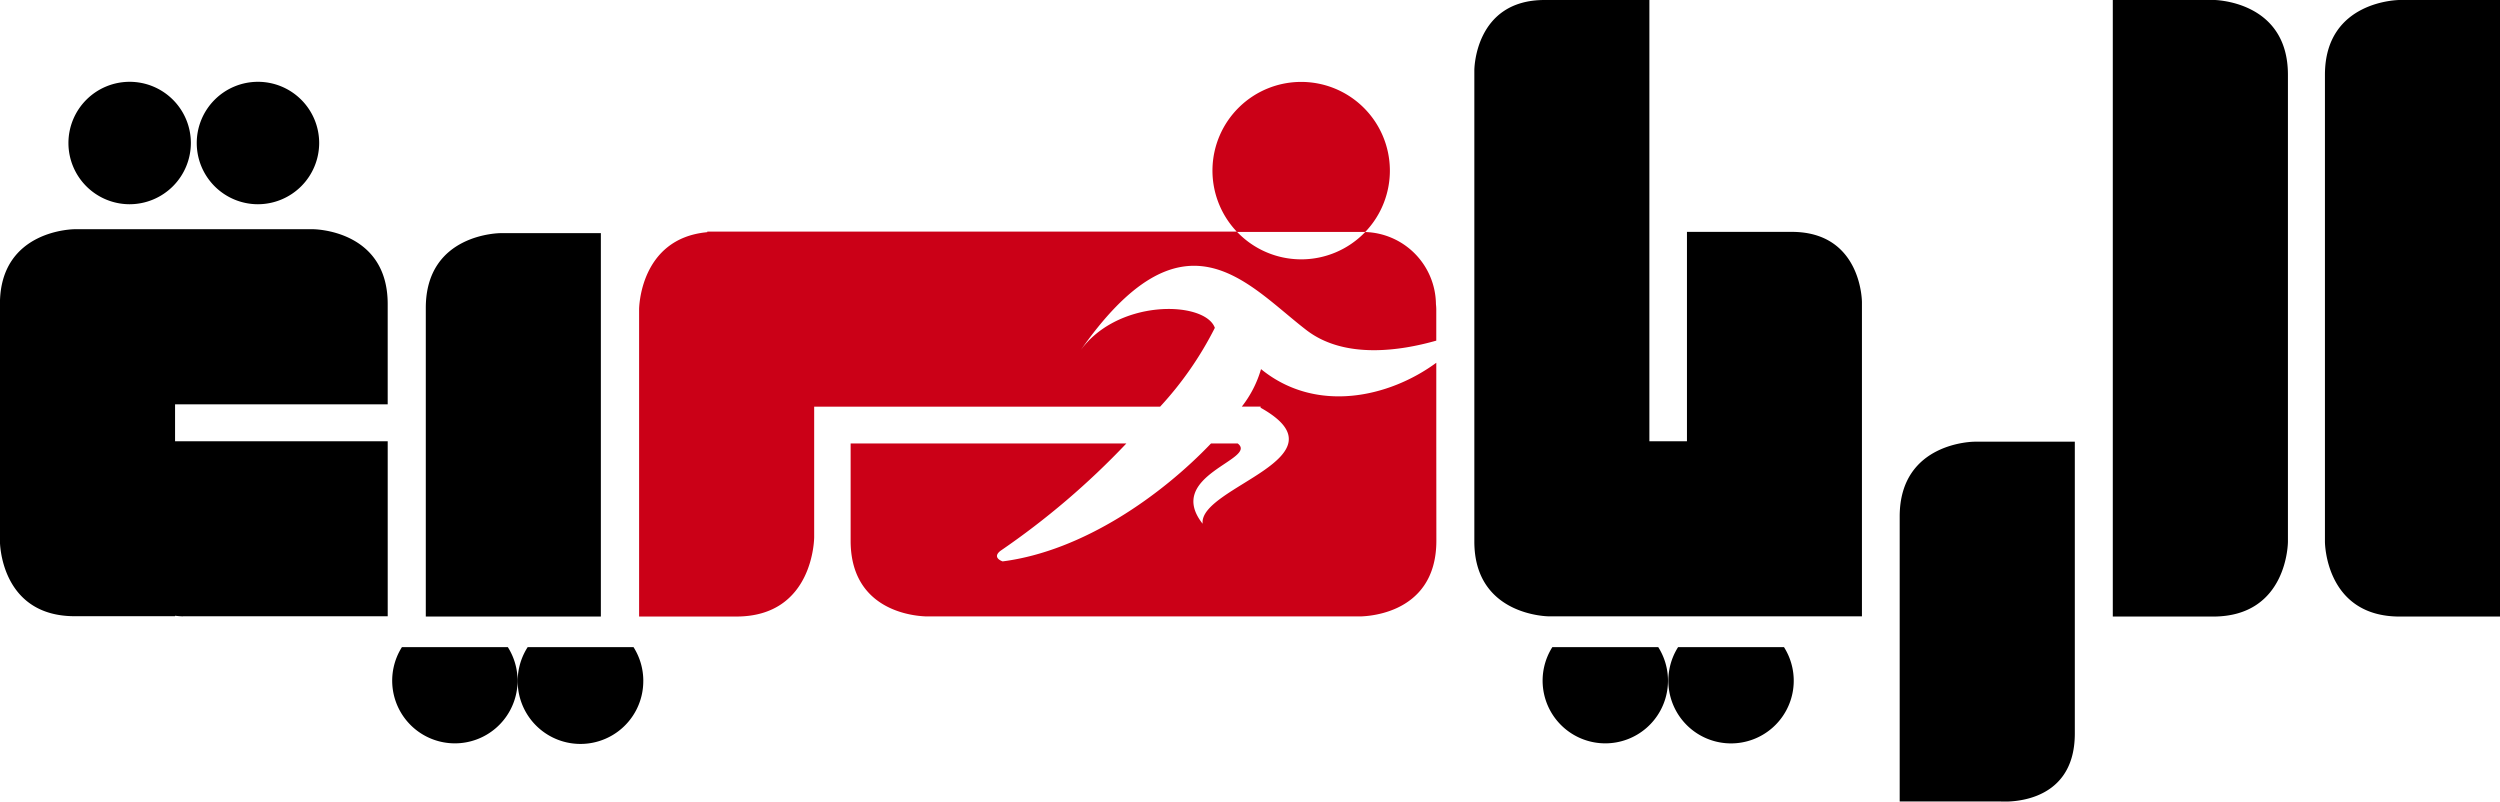
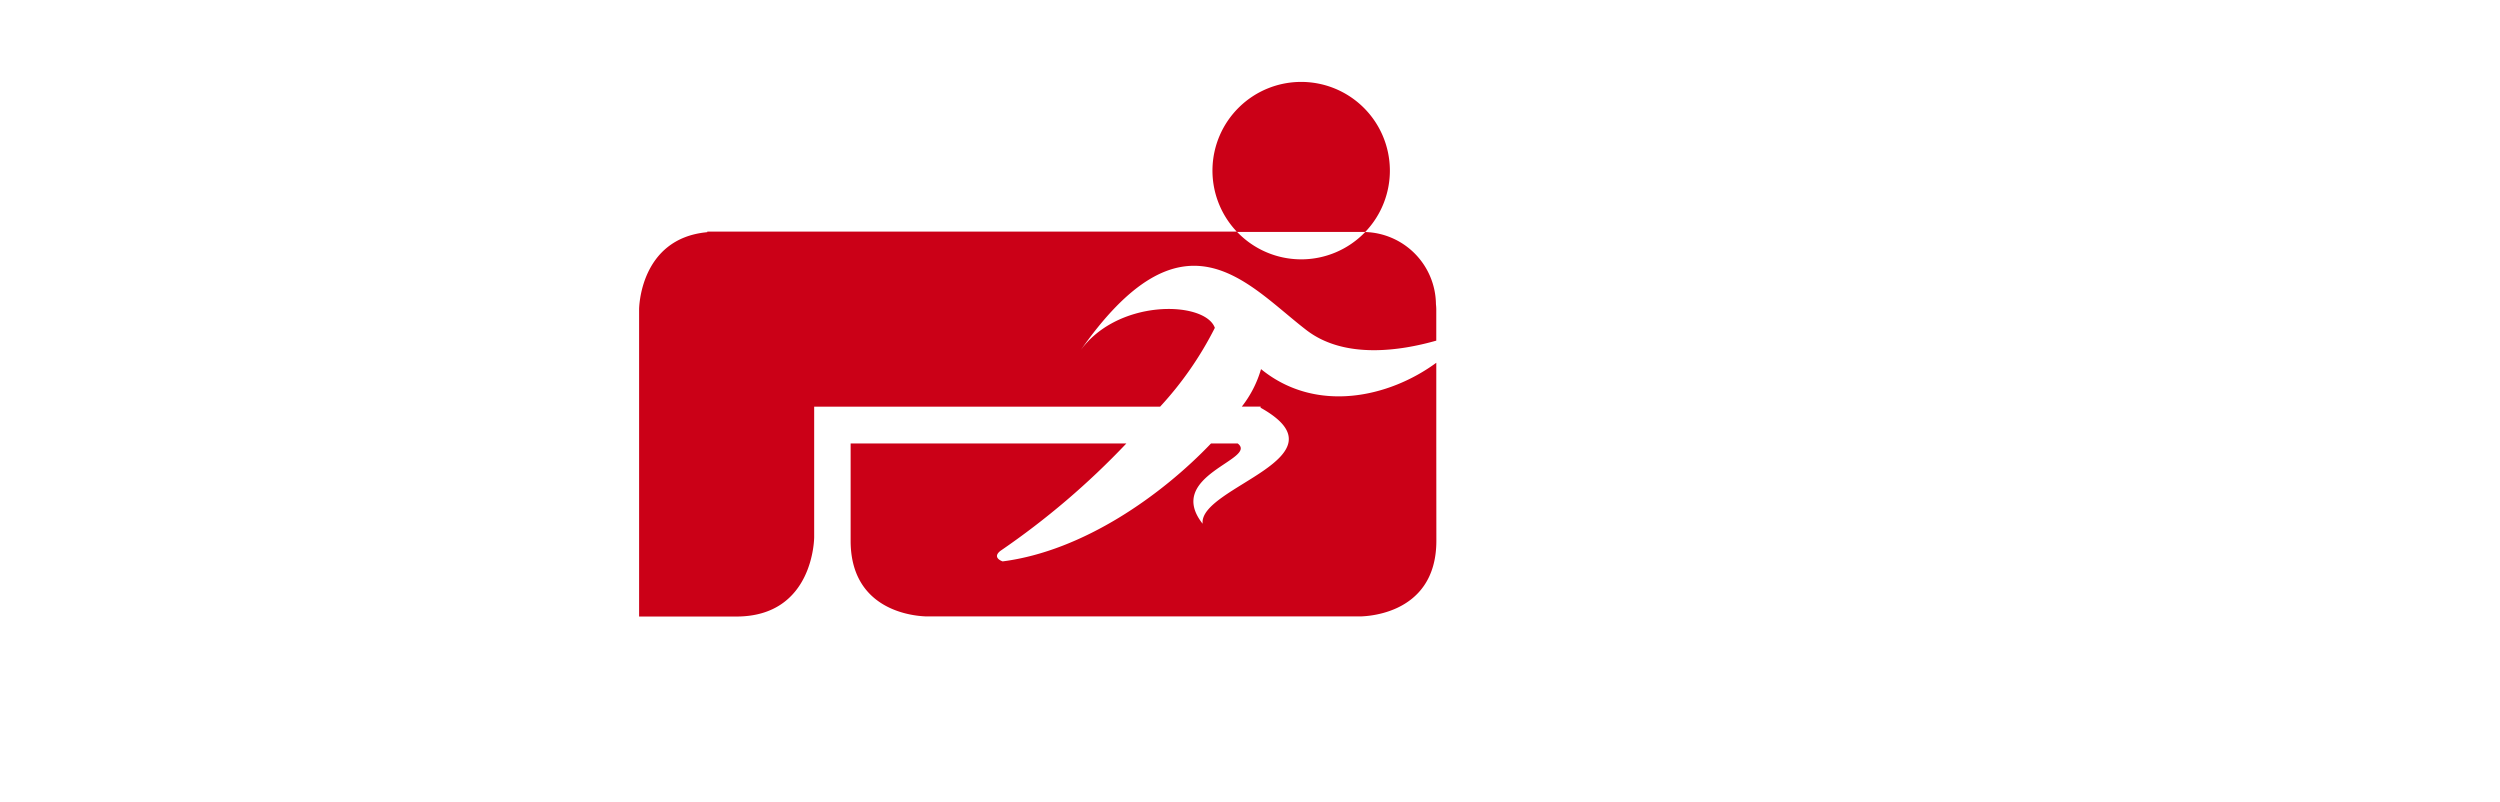
<svg xmlns="http://www.w3.org/2000/svg" width="183.779" height="58.923" viewBox="0 0 183.779 58.923">
  <g id="Group_296" data-name="Group 296" transform="translate(-281.669 -153.776)">
-     <path id="Path_2667" data-name="Path 2667" d="M405.029,201.346a4.609,4.609,0,1,0,7.783,0Zm-9.244,0a4.608,4.608,0,1,0,7.784,0ZM295.7,164.271a4.5,4.5,0,1,0-4.5,4.519,4.51,4.51,0,0,0,4.5-4.519m9.432,0a4.5,4.5,0,1,0-4.5,4.519,4.51,4.51,0,0,0,4.5-4.519m-10.008,34.81h15.046V186.212H294.538V183.5h15.631v-7.374c0-5.5-5.495-5.5-5.495-5.5h-17.51s-5.5,0-5.5,5.5v17.449s0,5.5,5.5,5.5h7.374v-.036a5.7,5.7,0,0,0,.585.048M319,201.346h-7.784a4.608,4.608,0,1,0,7.784,0M312.97,199.1h12.869V170.915h-7.374s-5.495,0-5.495,5.495Zm15.989,4.729a4.619,4.619,0,0,0-.718-2.48h-7.783a4.617,4.617,0,1,0,8.5,2.48m66.585-4.745h23v-23.1s0-5.163-5.163-5.163H405.68v15.392h-2.762V153.776h-7.705c-5.163,0-5.163,5.163-5.163,5.163v34.646c0,5.5,5.5,5.5,5.5,5.5m38.642,8.613V186.246h-7.374s-5.5,0-5.5,5.5v20.945h7.374s5.5.5,5.5-4.993M449.858,193.6V159.271c0-5.5-5.5-5.5-5.5-5.5h-7.374V199.1h7.374c5.5,0,5.5-5.5,5.5-5.5m15.59,5.5V153.776h-7.374s-5.495,0-5.495,5.5V193.6s0,5.5,5.495,5.5Z" />
    <path id="Path_2668" data-name="Path 2668" d="M411.479,181.894v-2.3s0-.154-.025-.391a5.36,5.36,0,0,0-5.2-5.292h0a6.513,6.513,0,0,1-9.416-.009h9.423a6.521,6.521,0,1,0-9.452-.025H357.889v.045c-5,.46-5.012,5.675-5.012,5.675v22.579h7.15c5.72,0,5.72-5.835,5.72-5.835v-9.594h25.433a25.345,25.345,0,0,0,4.021-5.793c-.723-2.012-7.327-2.192-10.028,1.878,7.727-11.2,12.363-5.09,16.764-1.709,2.808,2.157,6.927,1.517,9.543.771m0,7.566h0v-5.939c-3.476,2.555-8.842,3.759-12.884.467a8.139,8.139,0,0,1-1.413,2.758h1.384v.109l.013-.02c6.527,3.664-4.581,5.819-4.276,8.521-2.81-3.561,4.107-4.736,2.58-5.9h-1.967c-3.6,3.774-9.368,7.9-15.316,8.667,0,0-.82-.263-.157-.779a57.234,57.234,0,0,0,9.251-7.889H368.427v7.15c0,5.72,5.72,5.564,5.72,5.564h31.618s5.72.154,5.72-5.564Z" transform="translate(-24.227 -3.078)" fill="#cb0017" />
  </g>
</svg>